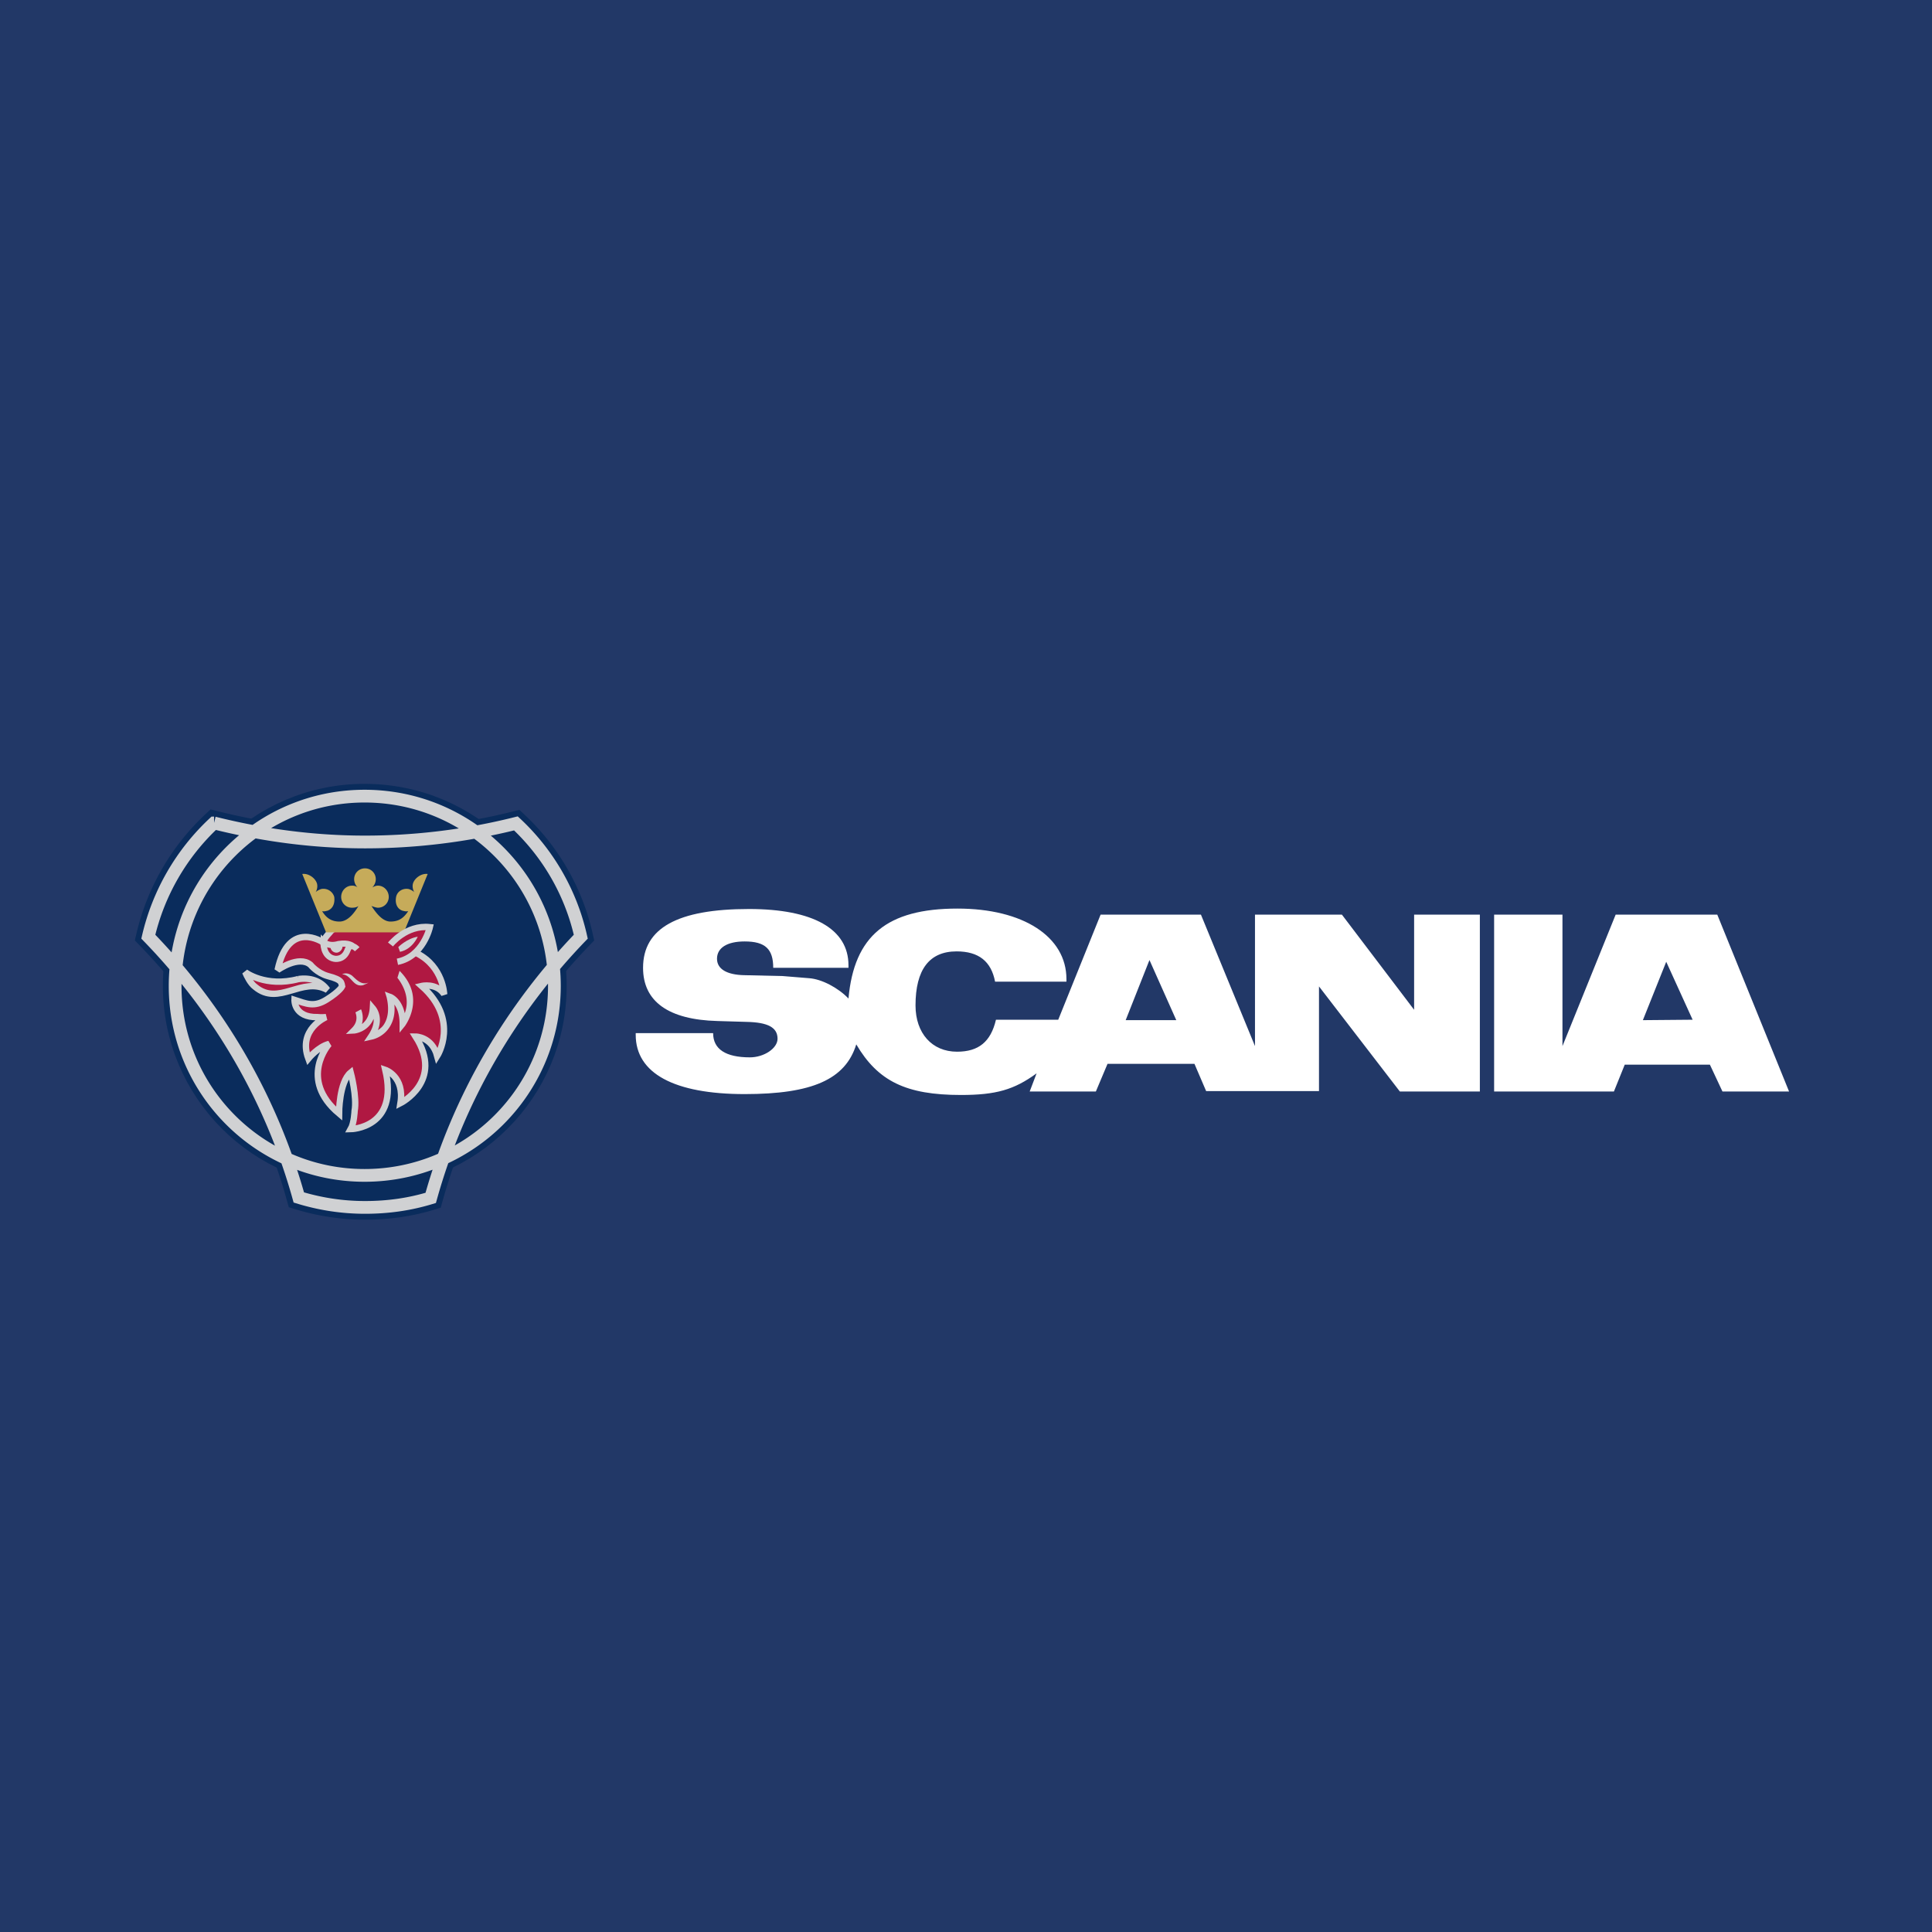
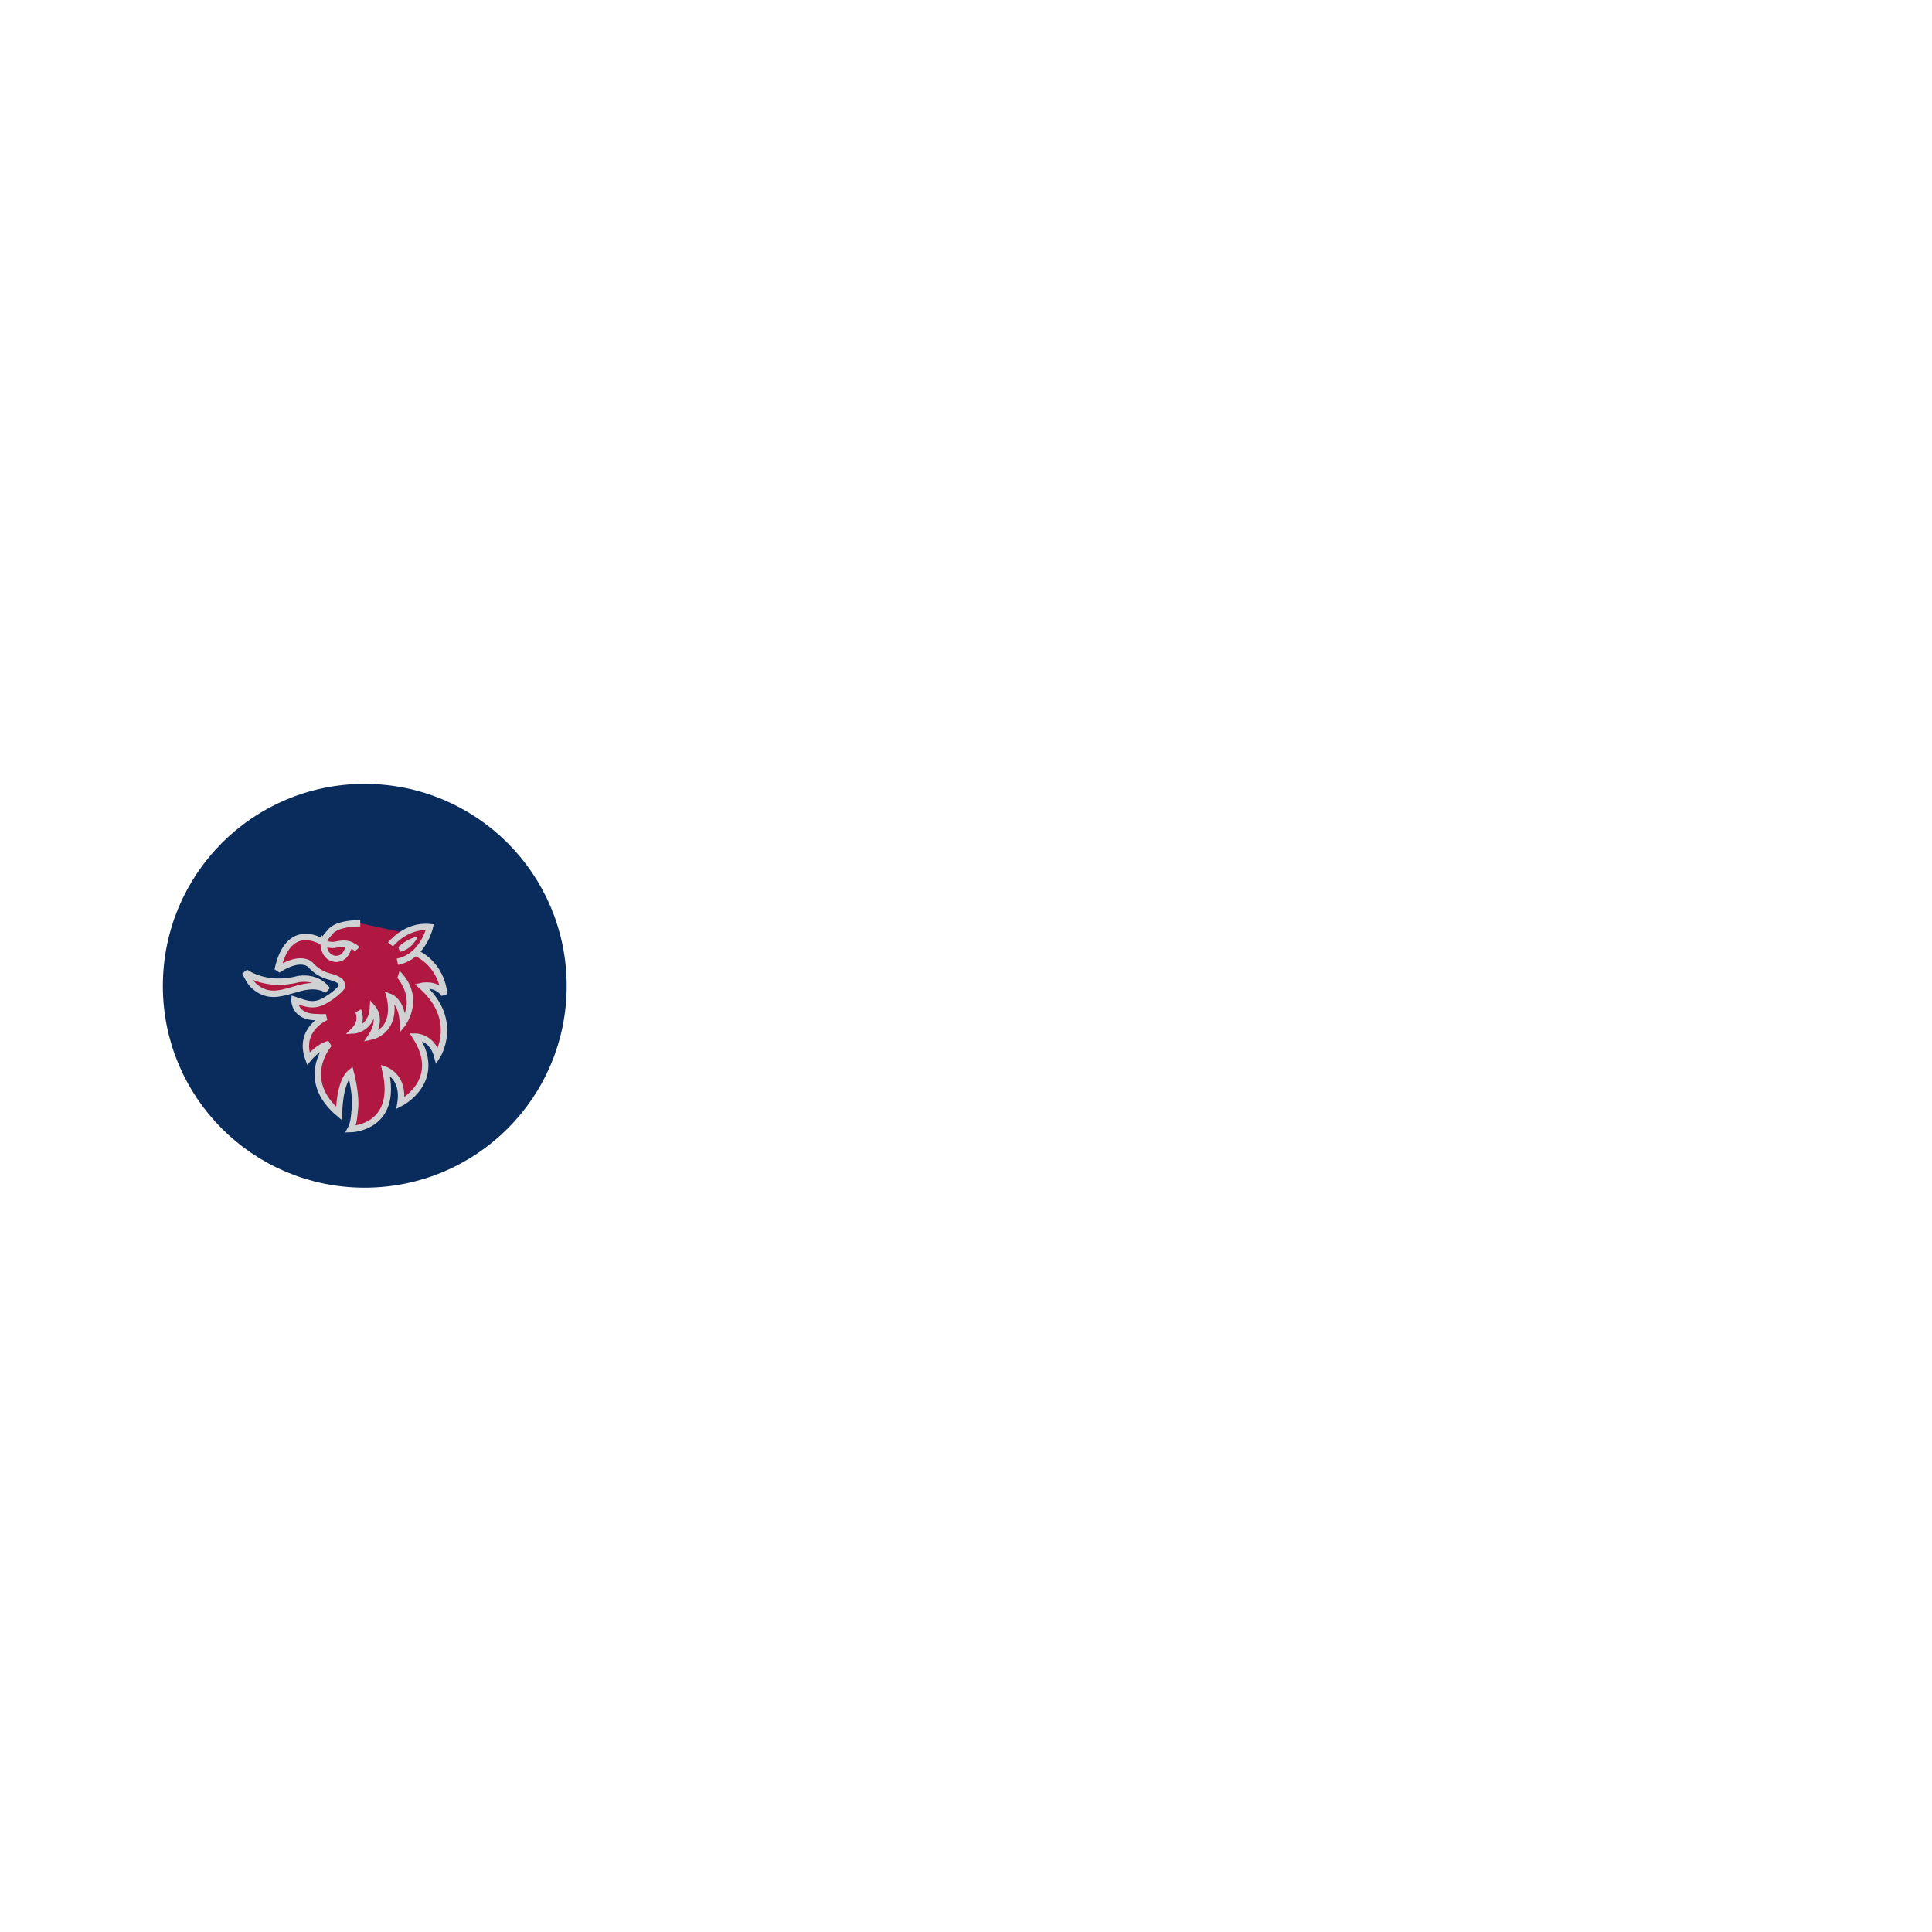
<svg xmlns="http://www.w3.org/2000/svg" width="2500" height="2500" viewBox="0 0 192.756 192.756">
-   <path fill-rule="evenodd" clip-rule="evenodd" fill="#223867" d="M0 0h192.756v192.756H0V0z" />
-   <path d="M21.356 82.106a22.507 22.507 0 0 0-6.558 11.348c6.99 7.205 12.254 16.093 15.015 26.017 2.114.646 4.315.992 6.602.992s4.444-.303 6.558-.949c2.761-9.924 8.025-18.855 14.972-26.06a22.095 22.095 0 0 0-6.472-11.304 62.043 62.043 0 0 1-15.058 1.855c-5.221-.001-10.226-.691-15.059-1.899z" fill-rule="evenodd" clip-rule="evenodd" fill="#0a2c5c" stroke="#0a2c5c" stroke-width="2.45" stroke-linecap="round" stroke-miterlimit="2.613" />
  <path d="M17.473 98.373c0-10.485 8.457-18.942 18.898-18.942 10.484 0 18.941 8.457 18.941 18.942 0 10.441-8.457 18.896-18.941 18.896-10.441.001-18.898-8.455-18.898-18.896z" fill-rule="evenodd" clip-rule="evenodd" fill="#0a2c5c" stroke="#0a2c5c" stroke-width="2.45" stroke-linecap="round" stroke-miterlimit="2.613" />
-   <path d="M17.473 98.373c0-10.485 8.457-18.942 18.898-18.942 10.484 0 18.941 8.457 18.941 18.942 0 10.441-8.457 18.896-18.941 18.896-10.441.001-18.898-8.455-18.898-18.896zm3.883-16.267a22.507 22.507 0 0 0-6.558 11.348c6.99 7.205 12.254 16.093 15.015 26.017 2.114.646 4.315.992 6.602.992s4.444-.303 6.558-.949c2.761-9.924 8.025-18.855 14.972-26.06a22.095 22.095 0 0 0-6.472-11.304 62.043 62.043 0 0 1-15.058 1.855c-5.221-.001-10.226-.691-15.059-1.899z" fill="none" stroke="#d0d1d3" stroke-width="1.272" stroke-linecap="round" stroke-miterlimit="2.613" />
  <path d="M29.77 97.682c1.165-.172 2.244.174 2.891 1.078-2.546-1.379-4.832 1.684-7.205-.301-.475-.346-.82-1.078-.993-1.467 0 0 2.028 1.553 5.307.69z" fill-rule="evenodd" clip-rule="evenodd" fill="#b01842" stroke="#d0d1d3" stroke-width=".636" stroke-linecap="round" stroke-miterlimit="2.613" />
  <path d="M35.94 92.116c-1.338 0-2.589.259-3.063.949 0 0-.518.518-.647.95 0 0-3.452-2.33-4.53 2.761 0 0 2.114-1.509 3.279-.518 0 0 .647.82 1.726 1.123 1.51.387 1.337.689 1.424 1.035 0 0-.216.475-1.51 1.295-1.294.818-2.028.43-3.236.043 0 0-.086 1.768 2.287 1.725 0 0 .388.043.863 0 0 0-2.848 1.209-1.769 4.143 0 0 .992-1.209 2.071-1.467 0 0-3.106 3.494.992 6.945 0 0 0-3.148 1.165-4.098 0 0 .647 2.459.388 3.84 0 0-.043 1.207-.388 1.812 0 0 4.833-.086 3.452-5.912 0 0 1.941.648 1.51 3.322 0 0 4.357-2.199 1.51-6.645 0 0 1.639 0 2.157 1.941 0 0 2.287-3.58-1.553-6.988 0 0 1.467-.346 2.244.818 0 0-.086-2.717-2.675-4.055-.604-.302.345-1.251.086-1.769l-5.783-1.25z" fill-rule="evenodd" clip-rule="evenodd" fill="#b01842" />
  <path d="M35.94 92.116c-1.338 0-2.589.259-3.063.949 0 0-.518.518-.647.95 0 0-3.452-2.33-4.53 2.761 0 0 2.114-1.509 3.279-.518 0 0 .647.82 1.726 1.123 1.51.387 1.337.689 1.424 1.035 0 0-.216.475-1.51 1.295-1.294.818-2.028.43-3.236.043 0 0-.086 1.768 2.287 1.725 0 0 .388.043.863 0 0 0-2.848 1.209-1.769 4.143 0 0 .992-1.209 2.071-1.467 0 0-3.106 3.494.992 6.945 0 0 0-3.148 1.165-4.098 0 0 .647 2.459.388 3.84 0 0-.043 1.207-.388 1.812 0 0 4.833-.086 3.452-5.912 0 0 1.941.648 1.51 3.322 0 0 4.357-2.199 1.51-6.645 0 0 1.639 0 2.157 1.941 0 0 2.287-3.58-1.553-6.988 0 0 1.467-.346 2.244.818 0 0-.086-2.717-2.675-4.055-.604-.302.345-1.251.086-1.769" fill="none" stroke="#d0d1d3" stroke-width=".636" stroke-miterlimit="2.613" />
-   <path d="M35.12 97.336c-.302-.215-.647-.301-.992-.129.949.043 1.079 1.338 2.114 1.08.173-.088.346-.131.518-.26-.691.303-1.208-.302-1.64-.691zM34.128 94.316c0 .043.043.086.043.129 0 .302-.302.604-.604.604a.617.617 0 0 1-.604-.604v-.086c.172.043.431.043.82-.043h.345z" fill-rule="evenodd" clip-rule="evenodd" fill="#d0d1d3" />
  <path d="M35.207 94.403s-.389-.388-1.424-.216c-1.036.302-1.51-.216-1.51-.216s-.086 1.467 1.079 1.683c0 0 .949.216 1.338-.906.302-.777.949-.043.949-.043" fill="none" stroke="#d0d1d3" stroke-width=".617" stroke-miterlimit="2.613" />
  <path d="M39.866 96.863l-.216.689c1.122 1.467 1.036 2.719.733 3.537-.345-1.553-1.337-1.941-1.424-1.941l-.561-.215.172.561c.259 1.078.172 1.984-.216 2.631-.172.303-.388.477-.647.648.562-1.467-.259-2.373-.302-2.416l-.475-.561-.043.732c-.043.906-.432 1.381-.776 1.641a2.276 2.276 0 0 0-.087-1.469l-.561.303c0 .043.388.82-.345 1.553l-.604.605.863-.043s1.337-.131 1.898-1.467c.043.387-.086.949-.518 1.596l-.431.646.776-.172c.043 0 1.122-.217 1.769-1.252.389-.604.562-1.381.475-2.242.259.344.518.949.518 1.896v.906l.561-.689c.002-.041 2.117-2.803-.559-5.477z" fill-rule="evenodd" clip-rule="evenodd" fill="#d0d1d3" />
-   <path d="M42.67 87.198c-.604-.087-1.294.388-1.467.949-.086.302 0 .647.129.863-.129-.129-.302-.216-.518-.302-.561-.129-1.165.173-1.294.777-.129.69.129 1.208.647 1.38.215.043.302.086.561.043-.432.647-.906 1.036-1.769 1.036-.82 0-1.467-.906-1.898-1.554 0 0 .432.173.647.173.604 0 1.079-.475 1.079-1.079s-.475-1.122-1.079-1.122c-.215 0-.388.086-.561.172.216-.215.345-.518.345-.819 0-.604-.475-1.079-1.079-1.079s-1.079.475-1.079 1.079c0 .302.129.604.345.819a.87.87 0 0 0-.561-.172c-.604 0-1.079.518-1.079 1.122s.475 1.079 1.079 1.079c.259 0 .475-.043.647-.173-.388.647-1.035 1.554-1.898 1.554-.82 0-1.338-.389-1.726-1.036.216.043.302 0 .518-.043.518-.172.777-.69.69-1.38a1.117 1.117 0 0 0-1.337-.777c-.216.086-.388.173-.518.302.13-.216.216-.561.13-.863-.173-.561-.863-1.036-1.467-.949l2.373 5.824h-.043 7.809l2.374-5.824z" fill-rule="evenodd" clip-rule="evenodd" fill="#c6ab5a" />
  <path d="M38.96 94.23s1.553-1.984 3.926-1.726c0 0-.647 2.934-3.236 3.452l-.69-1.726z" fill-rule="evenodd" clip-rule="evenodd" fill="#b01842" />
  <path d="M38.96 94.23s1.553-1.984 3.926-1.726c0 0-.647 2.934-3.236 3.452" fill="none" stroke="#d0d1d3" stroke-width=".636" stroke-miterlimit="2.613" />
  <path d="M39.737 94.489s.863-.862 1.941-1.035c0 0-.518 1.251-1.769 1.51l-.172-.475z" fill-rule="evenodd" clip-rule="evenodd" fill="#d0d1d3" />
  <path d="M163.91 101.781l4.963-.043-2.633-5.782-2.33 5.825zm-8.023-10.528v13.116l5.307-13.116h10.139l7.162 17.647h-6.645l-1.252-2.676H162.1l-1.08 2.676h-11.951V91.253h6.818zm-43.578 10.528h5.049l-2.676-5.998-2.373 5.998zm-2.502-10.528h10.01l5.393 13.116V91.253h8.672l7.205 9.493v-9.493h6.559V108.9h-7.982l-8.068-10.484v10.441h-11.26l-1.166-2.719h-8.672l-1.164 2.762h-6.602l.689-1.812c-2.244 1.639-4.055 2.158-7.55 2.158-5.479 0-8.284-1.381-10.441-5.049-1.079 3.494-4.401 4.961-11.132 4.961-7.032 0-10.873-2.07-10.873-5.91v-.172h7.723c0 1.596 1.251 2.416 3.667 2.416 1.424 0 2.761-.906 2.761-1.855 0-1.123-.949-1.641-3.106-1.684l-2.891-.086c-4.876-.129-7.421-1.941-7.421-5.307 0-3.97 3.451-5.868 10.57-5.868 6.386 0 9.924 1.984 9.924 5.608v.26h-7.507c0-1.856-.777-2.632-2.848-2.632-1.769 0-2.761.647-2.761 1.726 0 1.036.993 1.596 2.675 1.639l3.883.088 2.632.215c1.251.086 2.891.949 3.927 2.027.561-6.255 3.84-8.974 10.873-8.974 6.558 0 10.872 2.804 10.872 7.032v.26h-7.119c-.387-2.029-1.639-3.021-3.839-3.021-2.718 0-4.099 1.812-4.099 5.394 0 2.762 1.64 4.615 4.142 4.615 2.157 0 3.366-.992 3.884-3.191h6.213l4.227-10.485z" fill-rule="evenodd" clip-rule="evenodd" fill="#fff" />
</svg>